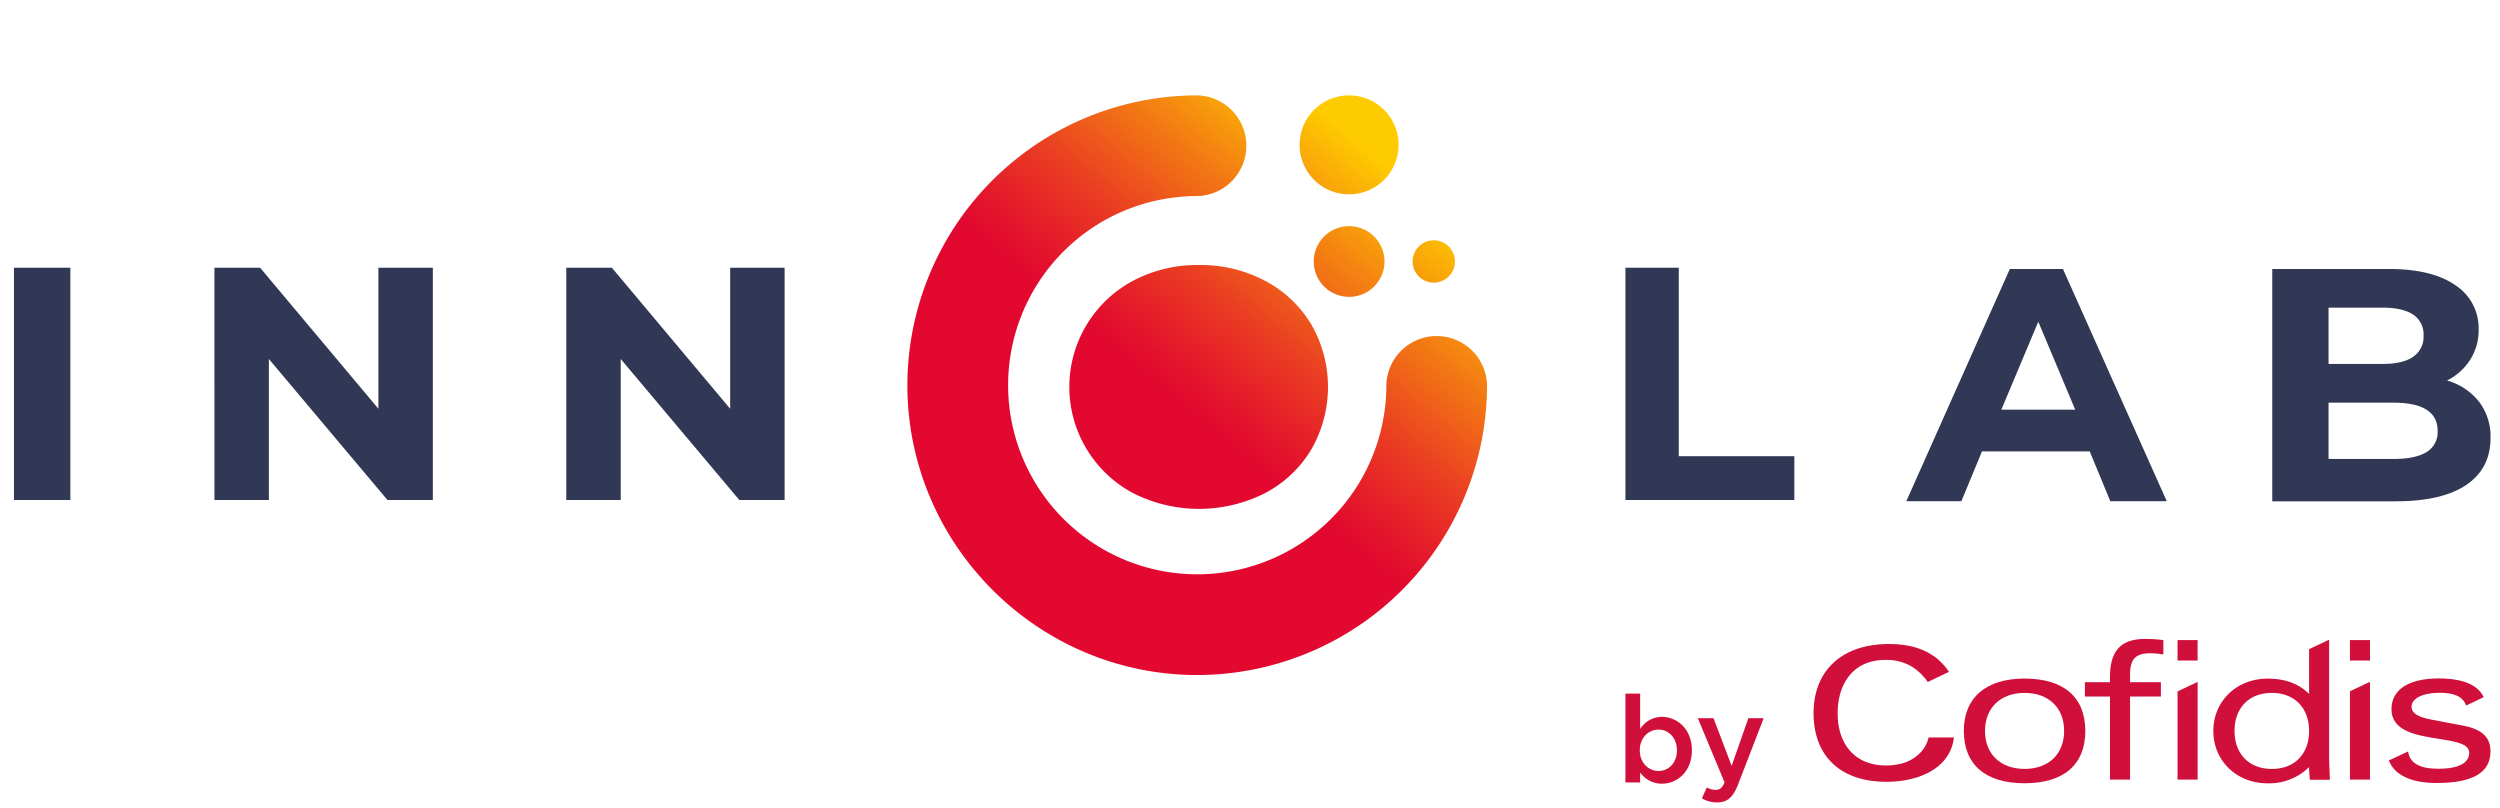
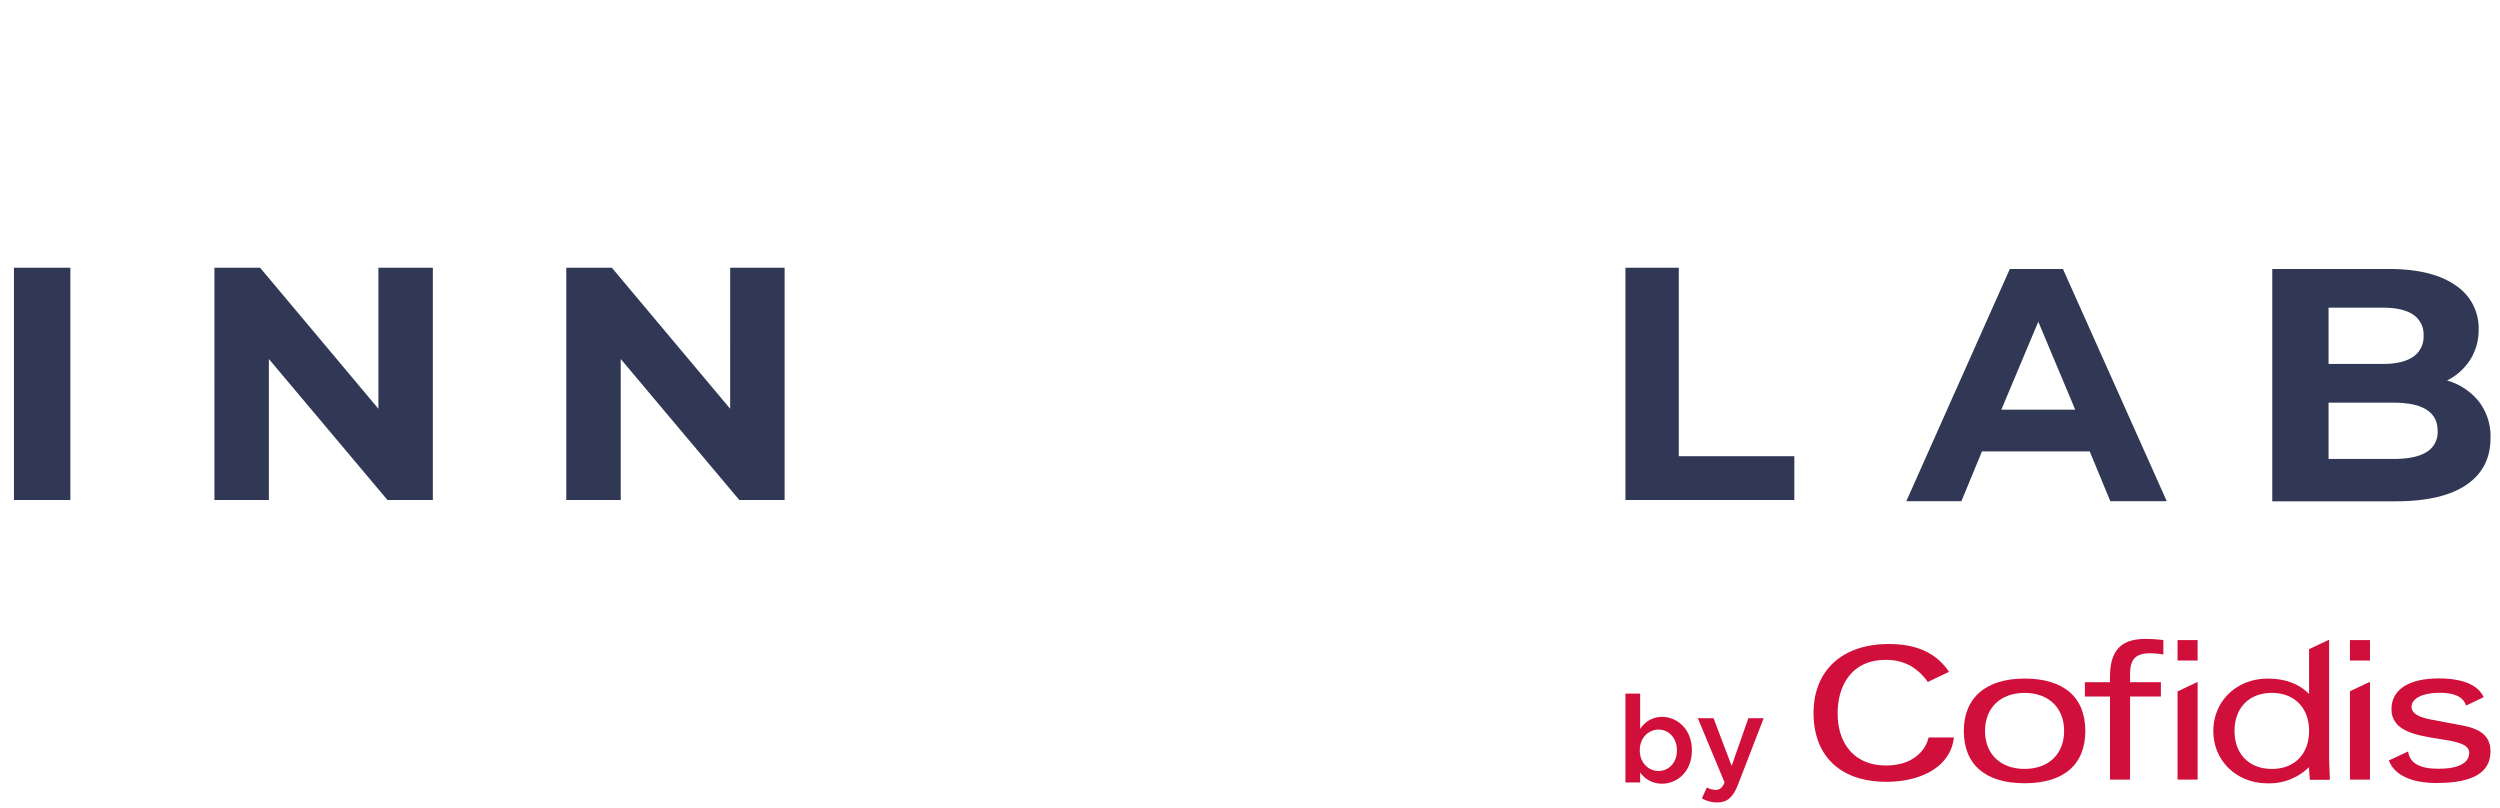
<svg xmlns="http://www.w3.org/2000/svg" id="Capa_1" data-name="Capa 1" viewBox="0 0 826.49 267.01">
  <defs>
    <style>.cls-1{fill:#303855;}.cls-1,.cls-2{fill-rule:evenodd;}.cls-2{fill:url(#Degradado_sin_nombre_16);}.cls-3{fill:#d0103b;}</style>
    <linearGradient id="Degradado_sin_nombre_16" x1="340.99" y1="193" x2="459.7" y2="50.78" gradientUnits="userSpaceOnUse">
      <stop offset="0.42" stop-color="#e2082f" />
      <stop offset="0.48" stop-color="#e4172b" />
      <stop offset="0.61" stop-color="#ea3d22" />
      <stop offset="0.78" stop-color="#f37b13" />
      <stop offset="0.98" stop-color="#fecb00" />
    </linearGradient>
  </defs>
  <path class="cls-1" d="M787.68,101.71H769.81v18.61h17.87q6.66,0,10.1-2.37a7.94,7.94,0,0,0,3.44-7,7.83,7.83,0,0,0-3.44-6.94Q794.33,101.71,787.68,101.71Zm-113.83,4.65-12.22,29.08h24.43Zm117.39,26.76H769.81v18.61h21.43q7.26,0,10.94-2.26a7.63,7.63,0,0,0,3.69-7Q805.87,133.12,791.24,133.12ZM555,88.52v62.29H593.2v14.48H537.36V88.52Zm-352.71,0,39.1,46.61V88.52h18v76.77H244.41l-39.2-46.61v46.61h-18V88.52ZM86,88.52l39.1,46.61V88.52h18v76.77H128.09l-39.2-46.61v46.61h-18V88.52Zm-62.74,0v76.77H4.61V88.52Zm766.4.4q14.37,0,22.07,5.37a16.89,16.89,0,0,1,7.7,14.59,18.38,18.38,0,0,1-2.76,10,19.1,19.1,0,0,1-7.69,6.9,20.89,20.89,0,0,1,10.56,7,18.93,18.93,0,0,1,3.82,12q0,10.09-8,15.52t-23.43,5.43H751.2V88.92ZM682,88.92l34.32,76.77H697.66l-6.8-16.45H655.23l-6.8,16.45H630.22l34.22-76.77Z" />
-   <path class="cls-2" d="M446,31.53a16.36,16.36,0,1,1-16.36,16.36A16.36,16.36,0,0,1,446,31.53Zm28,47.91a7,7,0,1,1-7,7A7,7,0,0,1,474.09,79.44Zm-28-4.68a11.69,11.69,0,1,1-11.68,11.69A11.69,11.69,0,0,1,446,74.76ZM396.38,87.62a45.47,45.47,0,0,1,21.88,5.23,38.83,38.83,0,0,1,15.26,14.42,41.47,41.47,0,0,1,0,41.31A38.85,38.85,0,0,1,418.26,163a48.28,48.28,0,0,1-43.71,0,39.77,39.77,0,0,1,0-70.16A45.19,45.19,0,0,1,396.38,87.62Zm-.58-56.09a16.65,16.65,0,0,1,0,33.29,62.52,62.52,0,1,0,62.52,62.52,16.65,16.65,0,0,1,33.29,0,95.93,95.93,0,0,1-96.56,95.82c-52.12-.4-94.67-42.95-95.07-95.07A95.93,95.93,0,0,1,395.8,31.53Z" />
  <path class="cls-3" d="M542.23,255.37v3.3h-4.87V229.3h4.87V241a8.49,8.49,0,0,1,7.2-4c5,0,9.9,4,9.9,11v.08c0,7-4.83,11-9.9,11A8.66,8.66,0,0,1,542.23,255.37Zm12.15-7.28V248c0-4.1-2.78-6.8-6.08-6.8s-6.19,2.74-6.19,6.8v.08c0,4.11,2.89,6.8,6.19,6.8S554.38,252.27,554.38,248.09Z" />
  <path class="cls-3" d="M562.63,263.94l1.65-3.62a6,6,0,0,0,2.86.81c1.36,0,2.21-.61,3-2.46l-8.85-21.24h5.19l6,15.77L578,237.43h5.07l-8.45,21.85c-1.69,4.34-3.58,6-7,6A9.88,9.88,0,0,1,562.63,263.94Z" />
  <path class="cls-3" d="M634.52,249.16a13.27,13.27,0,0,1-7,3.51,19.29,19.29,0,0,1-4,.39c-10.58,0-16-7.37-16-17.2s5.16-17.69,15.72-17.69a16.38,16.38,0,0,1,8.7,2.14,18.28,18.28,0,0,1,5.38,5.16l7-3.36c-4.32-6.5-11.12-9.2-19.89-9.2-15.26,0-24.88,8.6-24.88,22.86,0,13.66,8.35,22.69,24.12,22.69,10.59,0,21.09-4.39,22.29-14.66h-8.37A10.88,10.88,0,0,1,634.52,249.16Z" />
  <path class="cls-3" d="M669.32,224.33c-12.77,0-20.09,6.31-20.09,17.31,0,11.15,7.14,17.3,20.09,17.3s20.08-6.15,20.08-17.3S682.27,224.33,669.32,224.33Zm0,29.87c-8,0-13.08-4.93-13.08-12.56s5.13-12.57,13.08-12.57,13.07,4.93,13.07,12.57S677.26,254.2,669.32,254.2Z" />
  <path class="cls-3" d="M709.22,211.23c-8.06,0-11.67,3.89-11.67,12.62v1.69h-8.29v4.73h8.29v27.46h6.64V230.27h10.19v-4.73H704.19V222.9c0-5,1.87-6.93,6.68-6.93a24.61,24.61,0,0,1,4.08.37l.25,0v-4.75l-.19,0A45.17,45.17,0,0,0,709.22,211.23Z" />
  <rect class="cls-3" x="776.88" y="211.61" width="6.63" height="6.76" />
  <polygon class="cls-3" points="776.88 228.52 776.88 257.74 783.51 257.74 783.51 225.53 783.22 225.53 776.88 228.52" />
  <rect class="cls-3" x="719.89" y="211.61" width="6.63" height="6.76" />
  <polygon class="cls-3" points="719.89 257.74 726.53 257.74 726.53 225.43 719.89 228.58 719.89 257.74" />
  <path class="cls-3" d="M814.35,239.91l-10.5-2c-4.57-.85-6.6-2.17-6.6-4.28,0-2.75,3.73-4.6,9.28-4.6,4.87,0,7.62,1.28,8.67,4l.09.22,5.82-2.77-.1-.2c-2.5-5-9.39-6-14.74-6-9.95,0-15.66,3.7-15.66,10.15,0,7.36,8.28,8.66,15.59,9.82,5.42.85,10.11,1.59,10.11,4.61,0,3.42-3.61,5.29-10.16,5.29-6.1,0-9.36-1.78-10-5.46l0-.28-6.41,3,.08.19c1.88,4.68,7.44,7.26,15.66,7.26,12,0,17.87-3.43,17.87-10.47C823.32,243.73,820.55,241.09,814.35,239.91Z" />
  <path class="cls-3" d="M770,250.05V211.61h-.3l-6.33,3v14.8c-3.41-3.4-7.9-5.06-13.71-5.06-10.23,0-17.94,7.44-17.94,17.31s7.71,17.3,17.94,17.3a18.76,18.76,0,0,0,13.71-5.36c0,1.46.14,2.75.25,4l0,.2h6.62v-.23C770.15,254.65,770,252.11,770,250.05Zm-18.95,4.15c-7.48,0-12.32-4.93-12.32-12.56s4.84-12.57,12.32-12.57,12.32,4.93,12.32,12.57S758.56,254.2,751.09,254.2Z" />
</svg>